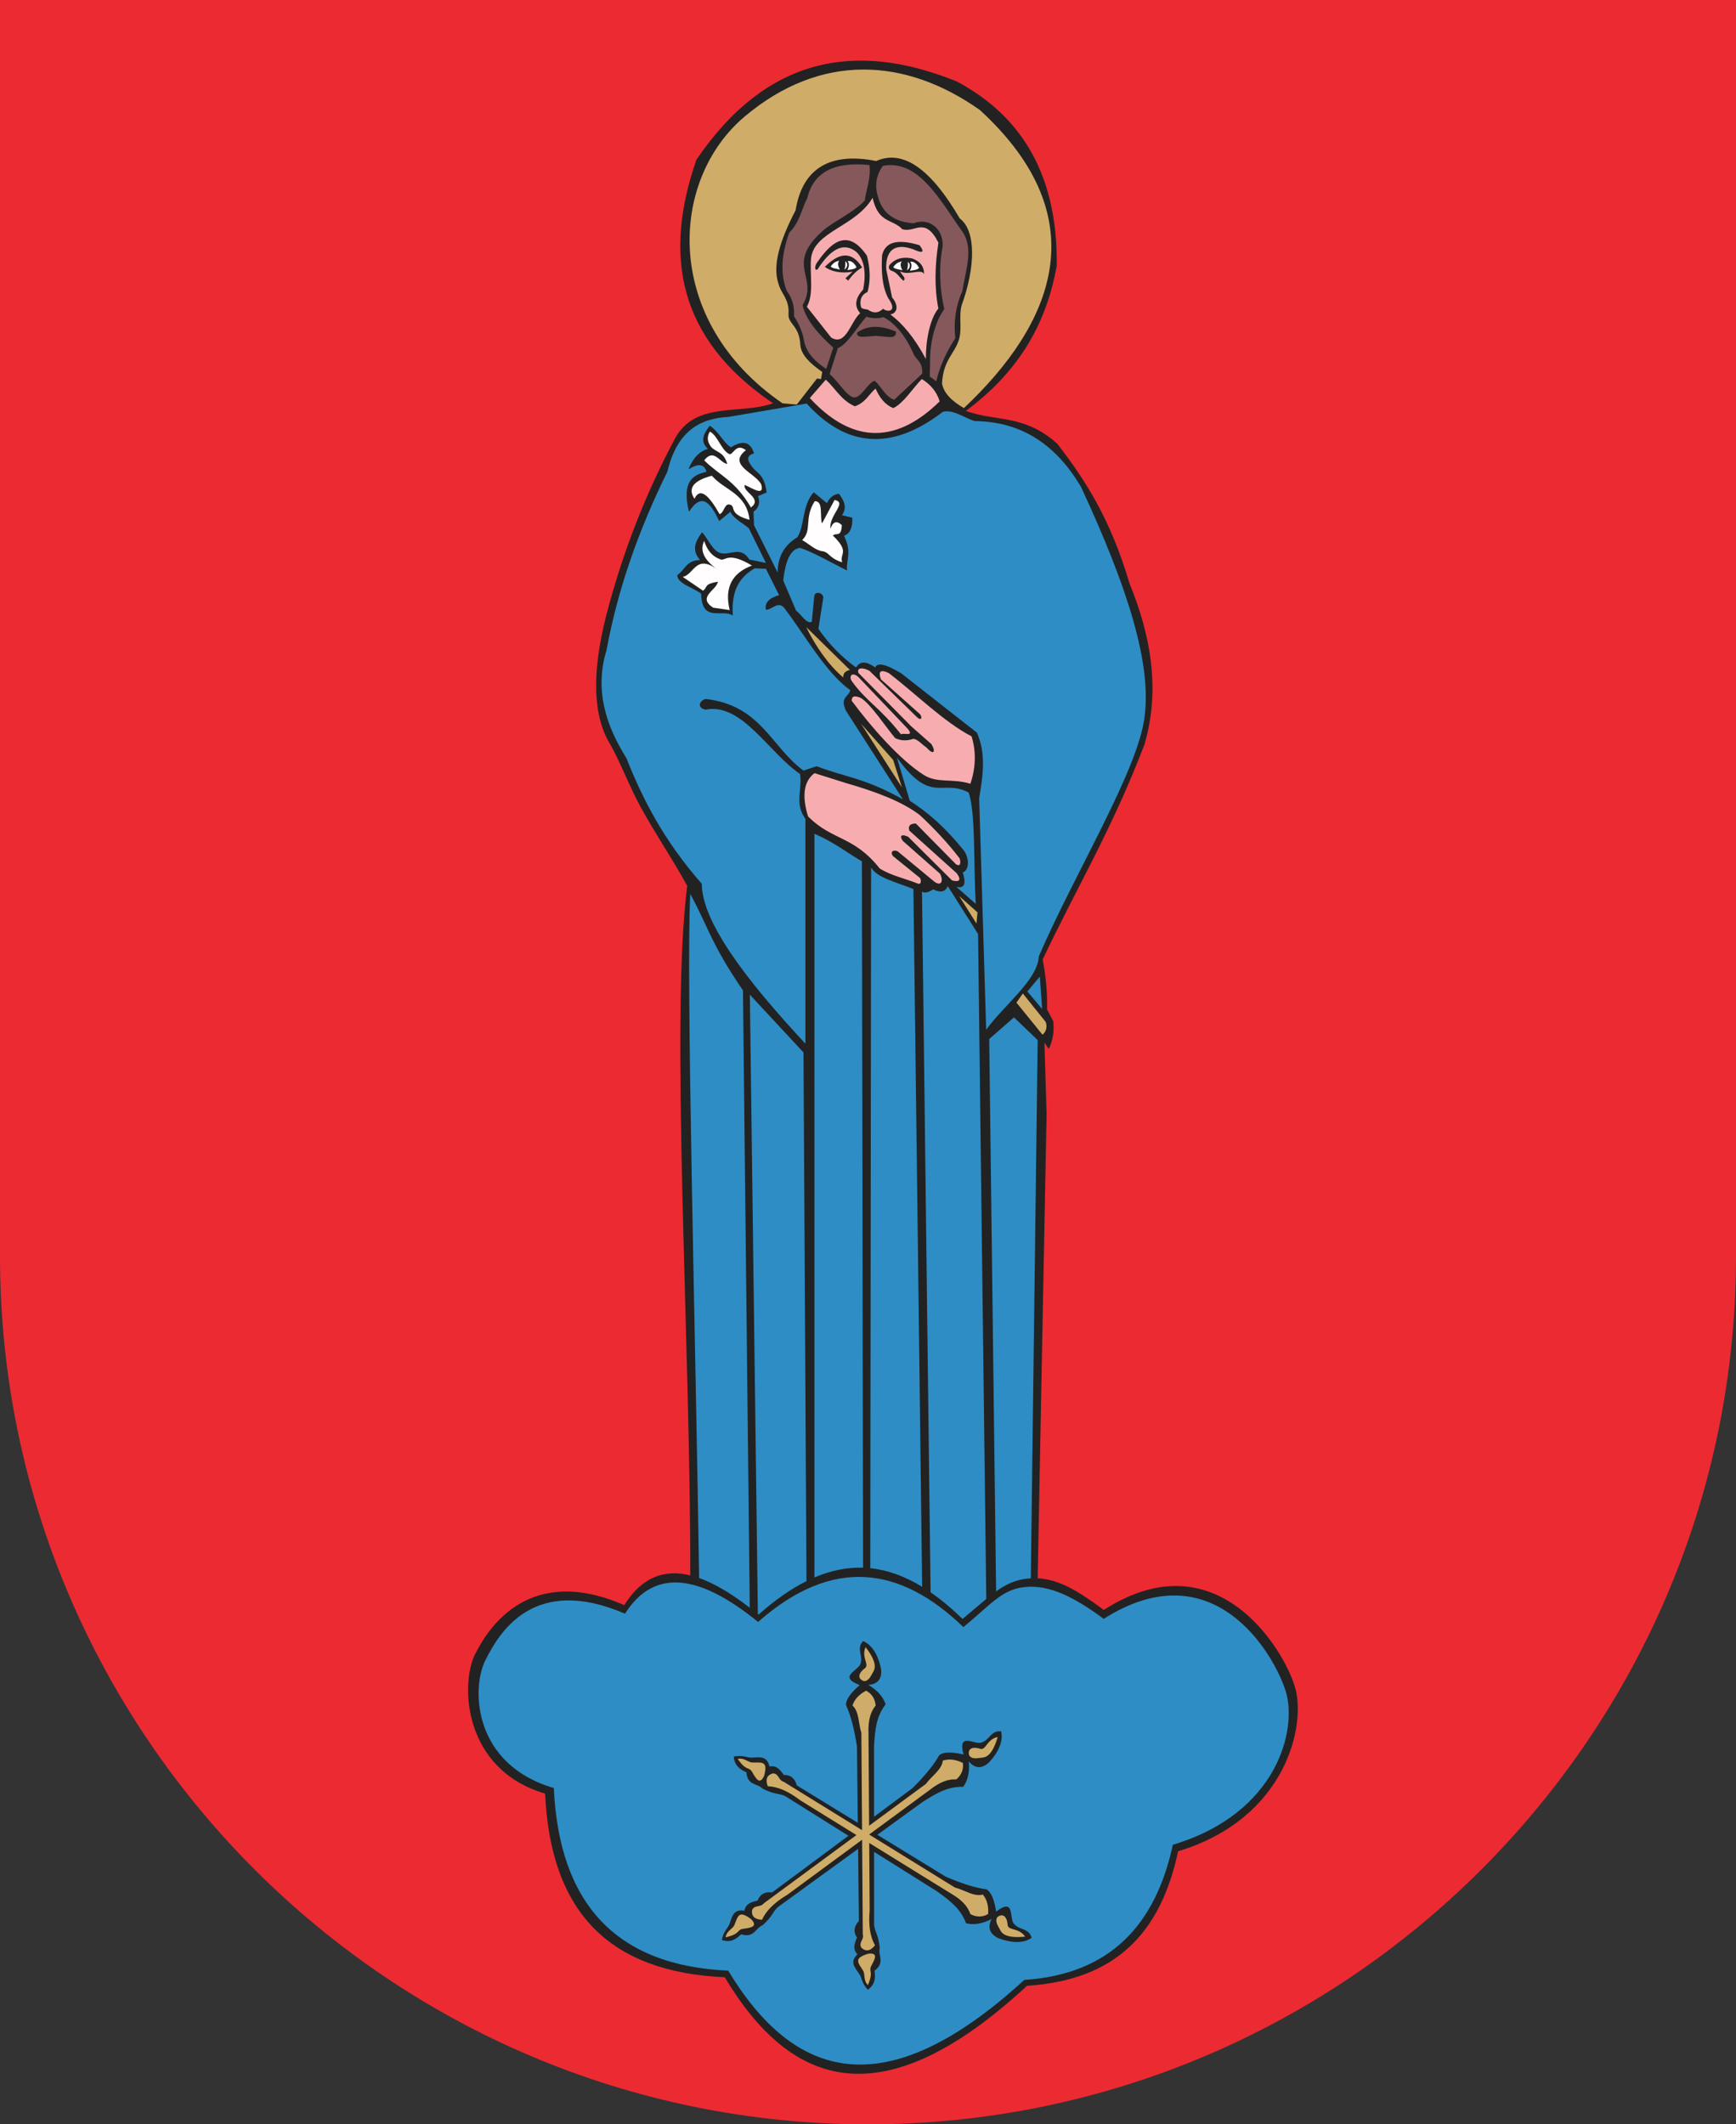
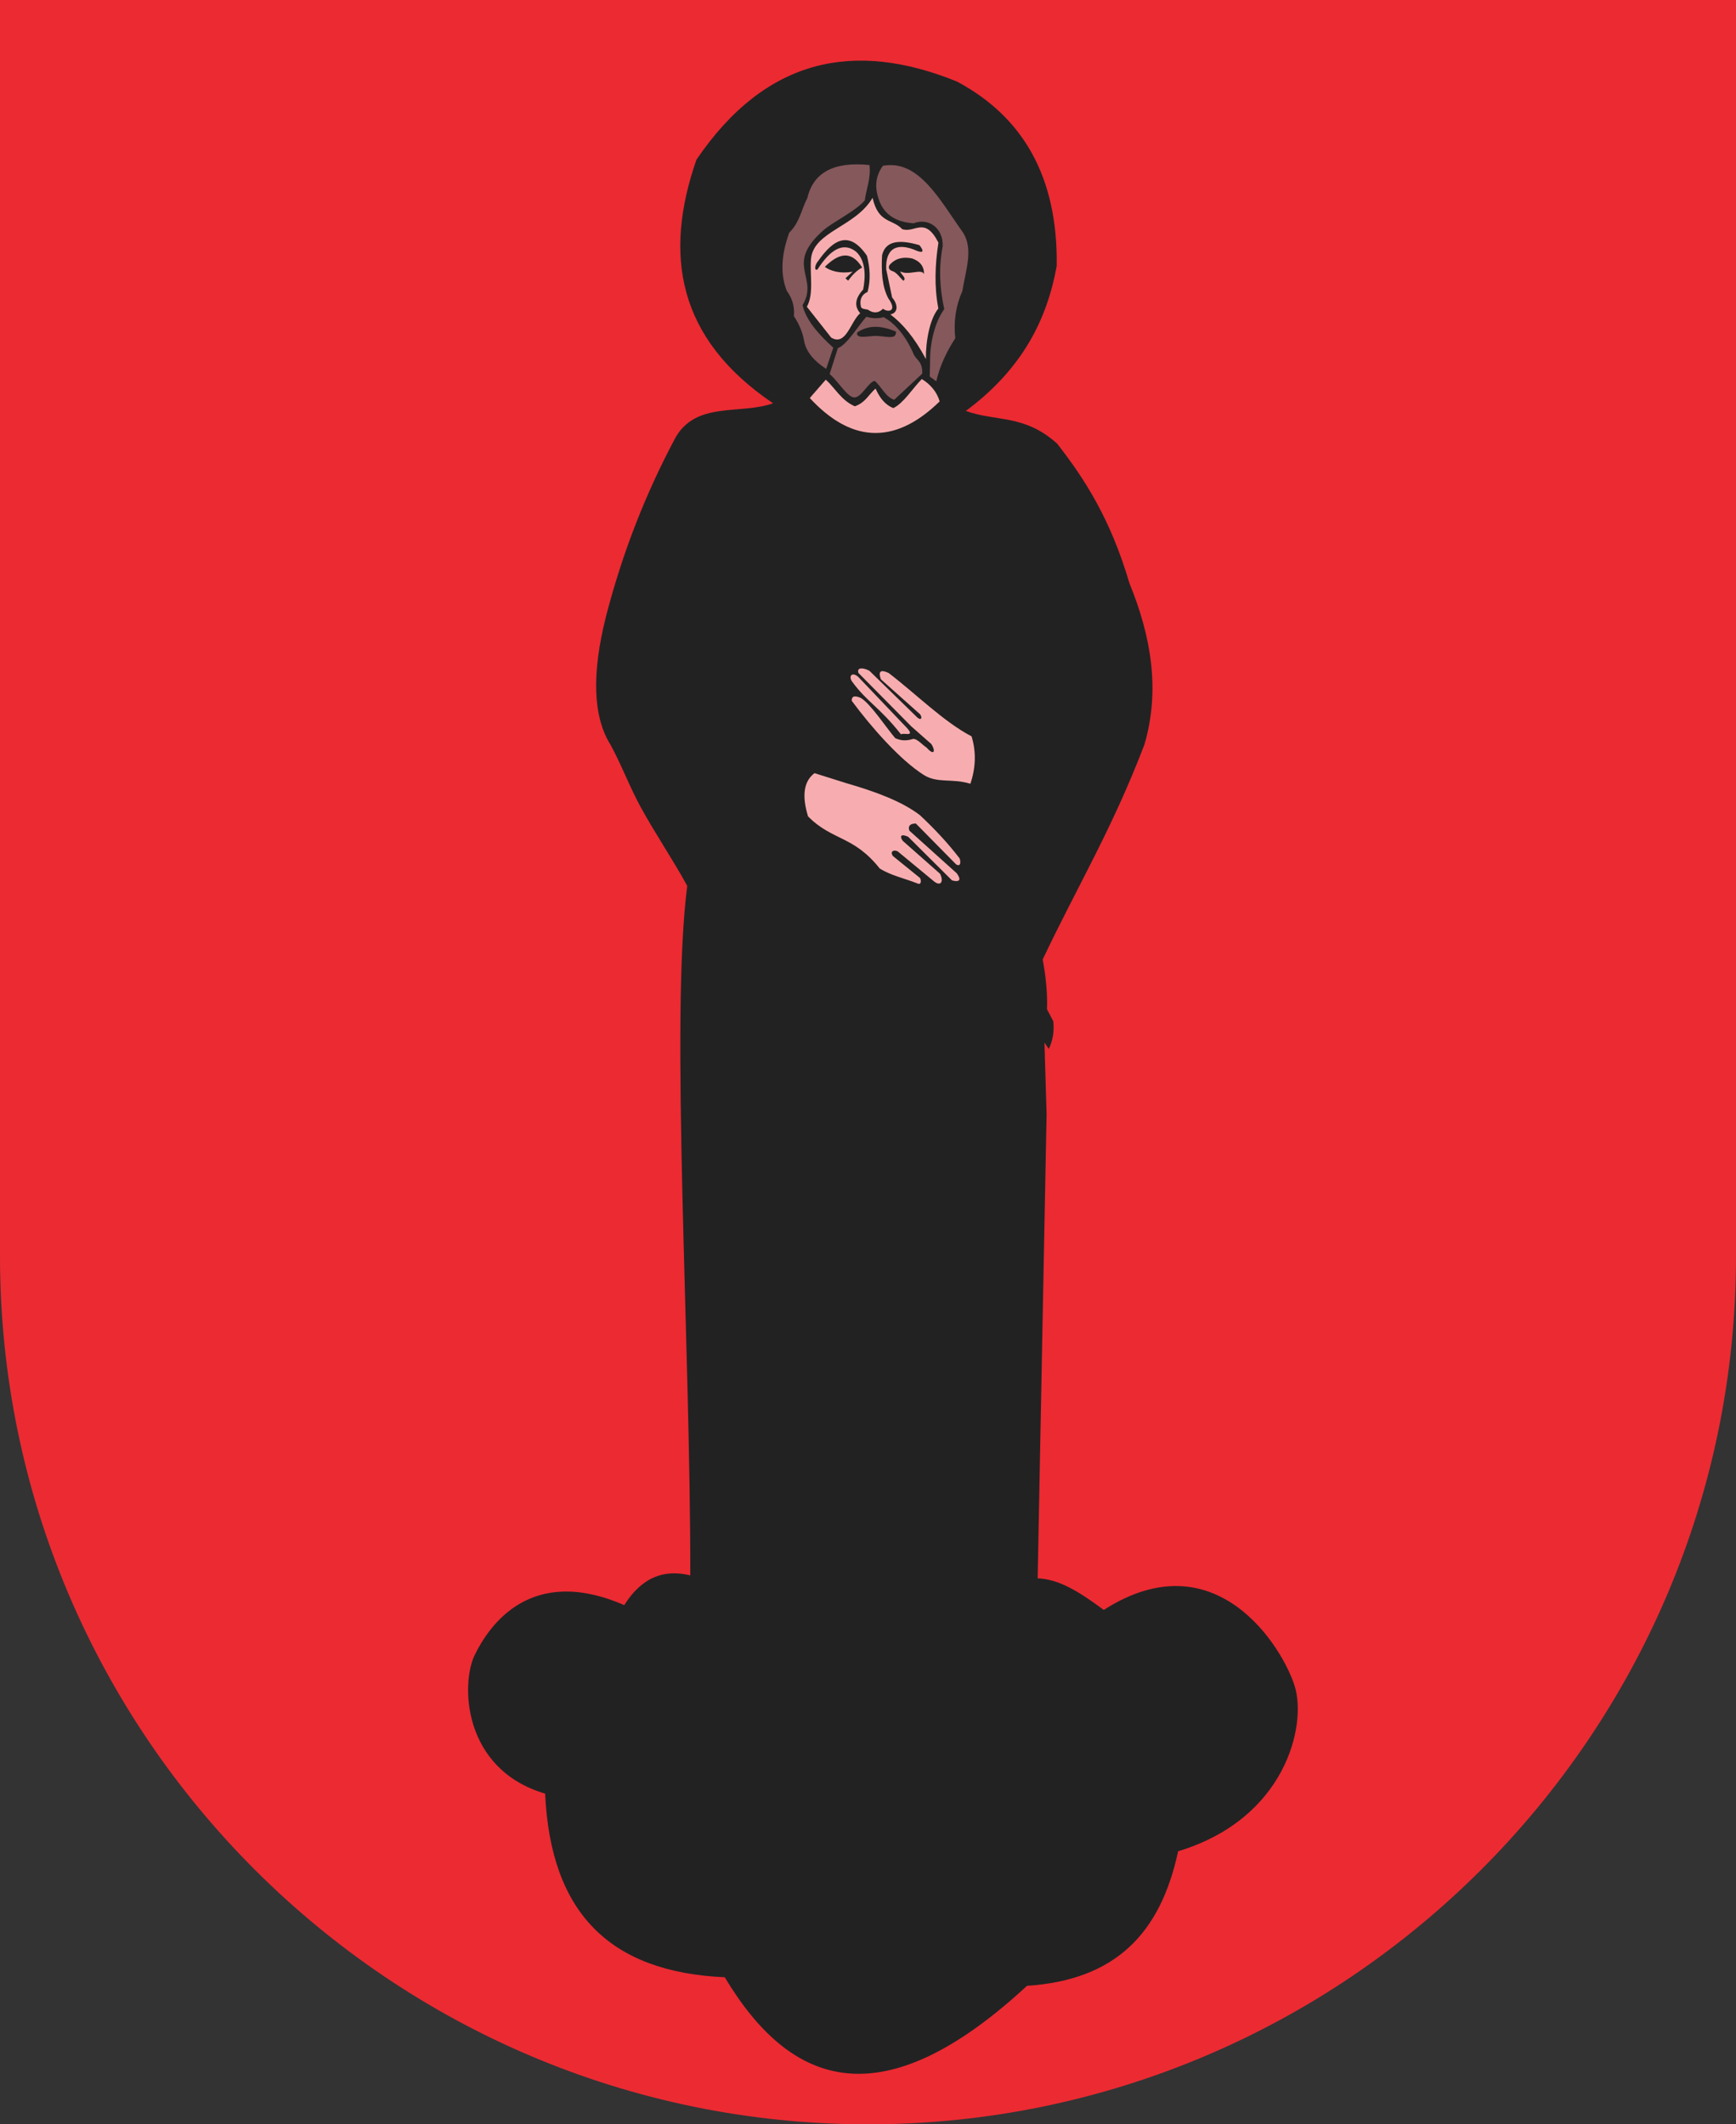
<svg width="523.429" height="640.57">
  <rect width="100%" height="100%" fill="#333333" stroke="none" />
  <defs>
    <marker id="ArrowEnd" viewBox="0 0 10 10" refX="0" refY="5" markerUnits="strokeWidth" markerWidth="4" markerHeight="3" orient="auto">
-       <path d="M 0 0 L 10 5 L 0 10 z" />
-     </marker>
+       </marker>
    <marker id="ArrowStart" viewBox="0 0 10 10" refX="10" refY="5" markerUnits="strokeWidth" markerWidth="4" markerHeight="3" orient="auto">
-       <path d="M 10 0 L 0 5 L 10 10 z" />
-     </marker>
+       </marker>
  </defs>
  <g>
    <path style="stroke:none; fill-rule:evenodd; fill:#ec2a32" d="M 0 0L 523.429 0L 523.429 378.855C 523.429 523 405.863 640.57 261.715 640.57C 117.57 640.57 0 523.003 0 378.855L 0 0" />
    <path style="stroke:none; fill-rule:evenodd; fill:#222222" d="M 188.215 484.007C 159.98 471.722 147.512 490.152 143.179 498.949C 138.847 507.746 139.504 533.515 164.367 540.847C 166.004 576.707 183.746 594.664 218.523 596.218C 238.785 630.031 266.445 638.753 309.656 598.8C 336.23 597.062 349.887 583.125 355.222 558.226C 387.668 548.418 393.976 520.339 390.422 508.597C 386.867 496.863 366.629 463.753 332.801 485.46C 324.754 479.476 319.101 476.222 312.871 475.925L 315.562 335.96L 314.918 314.382L 316.222 316.3C 317.312 313.996 317.945 311.343 317.574 307.941L 315.683 304.343C 315.867 299.332 315.301 294.316 314.39 289.304C 324.621 267.683 335.402 249.898 345.086 224.437C 349.851 208.039 347.094 191.882 340.535 175.847C 334.836 156.468 327.012 144.371 318.75 133.781C 308.887 124.875 300.39 127.207 291.207 123.918C 308.359 111.199 315.715 96.218 318.613 80.207C 318.992 53.183 308.336 35.156 288.527 24.585C 257.789 12.109 231.004 17.25 209.988 48.148C 200.066 76.699 204.121 102.027 233.086 121.605C 223.23 125.148 209.73 120.839 203.519 132.23C 194.781 148.644 187.734 166.414 182.73 185.824C 178.332 203.246 178.793 216.183 184.113 224.632C 187.48 230.828 189.726 237.027 193.097 243.226C 197.426 251.195 202.879 259.164 207.211 267.132C 202.012 307.523 208.203 404.46 208.133 475.039C 200.105 473.074 193.449 475.687 188.219 484.015" />
    <path style="stroke:none; fill-rule:evenodd; fill:#85585b" d="M 258.476 100.234C 261.965 97.91 265.769 98.156 270.168 100C 270.203 102.328 268.133 101.566 264.375 101.285C 261.918 101.253 257.883 102.375 258.48 100.234L 258.476 100.234zM 261.23 95.511C 258.621 98.406 255.367 103.996 252.629 104.972L 250.148 112.785C 252.648 114.882 255.406 119.675 257.527 119.851C 259.808 119.882 261.707 115.308 263.734 114.828C 265.742 116.562 267.109 119.835 269.629 120.542L 278.062 112.671C 278.215 108.902 276.324 108.718 275.453 106.738C 272.933 100.898 269.621 97.367 266.414 95.632C 264.687 96.101 262.961 96.058 261.23 95.507L 261.23 95.511zM 262.16 49.765C 262.633 53.8 261.211 56.886 260.738 60.445C 257.922 63.707 251.09 66.964 248.32 69.394C 236.316 79.933 247.066 83.464 241.988 92.015C 242.933 96.285 246.496 100.558 251.246 104.832L 249.109 111.238C 245.312 108.789 243.097 106.015 242.465 102.929C 242.07 100.398 241.043 97.867 239.379 95.335C 239.613 92.488 238.906 89.957 237.246 87.742C 235.269 82.835 235.508 76.98 237.957 70.175C 241.199 66.933 241.594 63.214 243.414 59.73C 245.234 51.976 251.484 48.652 262.168 49.761L 262.16 49.765zM 266.195 50.003C 264.14 52.851 263.664 56.015 264.773 59.5C 266.117 64.324 269.676 66.937 275.457 67.332C 279.808 65.593 284.398 68.597 284.238 74.214C 283.031 80.542 283.289 86.875 284.711 93.207C 281.703 97.32 280.281 104.023 280.437 109.406L 280.324 113.539L 282.301 114.976C 283.441 110.07 285.523 105.871 288.035 101.988C 287.48 96.925 288.191 92.175 290.168 87.746C 291.269 81.035 293.484 75.179 290.402 70.179C 283.519 60.605 277.109 47.945 266.187 50" />
    <path style="stroke:none; fill-rule:evenodd; fill:#f7adaf" d="M 244.168 120.015L 248.992 114.48C 251.91 117.16 253.672 120.738 257.746 122.519C 260.98 121.375 261.914 118.949 264 117.16C 265.187 119.871 266.801 122.05 269.359 123.054C 272.472 121.546 275.074 117.218 277.933 114.3C 280.453 115.82 282.504 118.152 283.32 121.039C 269.133 134.914 255.972 132.82 244.164 120.019L 244.168 120.015zM 268.484 79.613C 267.605 80.418 267.996 81.437 269.008 81.718C 270.445 82.171 271.254 83.683 272.379 84.668C 273.5 83.863 271.679 82.843 271.433 81.824C 273.961 83.226 277.859 80.843 278.594 82.664C 278.66 80.382 277.472 78.804 275.015 77.925C 272.277 77.367 270.097 77.925 268.484 79.609L 268.484 79.613zM 248.695 80.48C 252.762 76.429 256.605 75.316 259.953 80.66C 258.273 81.578 256.922 82.992 255.722 84.632L 254.914 83.914L 257.074 81.929C 253.347 82.593 250.496 81.753 248.699 80.484L 248.695 80.48zM 263.109 59.621C 257.992 68.433 245.363 69.746 244.531 78.023C 244.117 82.847 245.48 88.562 243.281 92.496L 250.605 101.785C 255.129 104.523 256.441 96.902 259.359 94.46C 257.515 92.316 257.812 89.937 260.25 87.316C 260.883 84.136 261.32 78.8 258.105 75.882C 254.238 72.863 250.367 75.214 246.492 81.242C 245.472 81.851 245.625 79.847 246.668 78.742C 251.25 72.14 256.078 69.312 261.402 77.136C 262.363 80.894 262.543 84.511 261.582 88.035C 259.797 88.808 259.035 90.476 259.633 92.679C 260.097 93.242 260.91 93.195 261.687 93.375C 263.394 94.621 265.031 94.375 266.242 93.089C 267.562 94.253 270.789 94.023 267.832 89.96C 265.926 86.343 265.703 81.781 265.961 76.957C 267.031 72.46 271.379 72.222 277.215 73.921C 278.476 75.48 278.66 76.496 276.414 75.613C 270.519 72.996 266.91 74.808 267.207 81.238L 268.992 89.718C 270.961 92.007 270.695 94.402 268.457 94.812C 272.156 97.582 275.746 101.839 279.168 108.265C 279.109 102.726 280.367 96.128 282.929 93.035C 281.652 86.367 281.926 79.824 282.949 73.152C 278.781 65.054 275.84 70.406 272.027 69.093C 269.051 65.937 264.824 67.425 263.094 59.625L 263.109 59.621zM 245.597 233.121C 242.164 235.71 241.836 240.265 243.633 246.164C 250.941 253.57 257.32 251.894 265.25 261.886C 268.59 263.992 272.754 264.863 276.508 266.351C 277.629 266.949 277.926 265.796 277.398 264.746L 269.23 258.132C 268.262 256.73 269.457 256.148 270.656 256.707L 281.679 265.82C 283.613 267.312 284.625 265.921 283.465 263.5L 272.207 253.558C 271.367 252.453 271.285 251.21 273.812 252.308L 287.039 265.464C 288.722 265.957 290.262 265.789 288.465 263.324L 274.172 250.46C 273.726 249.058 274.379 248.343 276.137 248.32L 288.285 260.648C 289.465 261.39 289.824 260.285 289.355 258.863C 285.805 254.222 281.762 249.91 277.387 245.82C 271.941 241.636 263.988 238.707 255.234 236.171L 245.586 233.136L 245.597 233.121zM 258.773 204.105C 256.746 202.351 255.75 204.105 257.019 205.652C 261.387 211.636 265.137 213.183 271.676 221.445C 272.293 220.828 276.008 222.371 273.531 219.589L 258.773 204.109L 258.773 204.105zM 292.594 236.339C 294.129 231.707 294.437 226.957 292.949 222.046C 284.512 217.636 276.273 209.304 267.937 202.929C 265.508 201.781 264.73 202.421 265.605 204.843L 277.445 215.41C 278.199 216.558 277.711 217.292 276.609 216.378L 262.137 202.265C 260.246 201.25 258.246 201.195 258.832 202.921L 274.734 219L 280.808 224.359C 282.086 226.261 281.816 228.168 279.379 225.429C 278.035 224.558 276.59 222.753 275.347 222.808C 272.73 223.64 271.156 223.117 269.914 222.578C 267.176 219.363 262.336 211.996 259.492 210.433C 257.637 209.632 256.742 209.929 256.812 211.324C 262.84 219.445 271.363 229.113 278.492 233.656C 282.679 236.3 286.972 234.617 292.605 236.335" />
-     <path style="stroke:none; fill-rule:evenodd; fill:#2e8dc5" d="M 298.262 313.308L 300.336 479.871C 303.336 477.734 306.156 476.39 309.758 476.015C 310.109 475.98 310.457 475.953 310.805 475.933L 312.875 313.625L 305.722 306.781L 298.258 313.312L 298.262 313.308zM 277.996 268.863C 279.062 269.589 280.496 268.703 281.387 268.175C 283.562 269.281 285.019 268.953 285.762 267.195L 294.906 281.648L 297.375 482.16C 295.289 483.867 292.992 485.894 290.23 488.183C 287.008 485.046 283.797 482.355 280.582 480.136L 277.996 268.863zM 262.648 261.574L 262.402 472.871C 267.699 473.418 272.887 475.332 278.043 478.48L 275.406 268.089C 270.199 265.949 264.453 264.734 262.652 261.574L 262.648 261.574zM 245.555 251.41L 245.555 475.668C 250.578 473.523 255.449 472.57 260.222 472.726L 259.879 259.726C 255.105 256.957 251.59 254.003 245.558 251.414L 245.555 251.41zM 226.09 299.933L 242.265 317.351L 243.164 476.769C 238.496 479.093 233.687 482.441 228.695 486.886C 228.633 486.835 228.57 486.785 228.508 486.734L 226.09 299.929L 226.09 299.933zM 208.129 269.558C 213.422 279.25 214.414 284.636 224.015 298.636L 226.062 484.792C 220.555 480.535 215.461 477.48 210.797 475.828C 209.762 404.117 206.769 293.851 208.129 269.562L 208.129 269.558zM 271.601 202.949C 267.066 200.238 264.488 199.683 263.871 201.281C 260.847 199.07 259.172 199.558 258.109 201.269C 253.961 198.265 250.031 194.382 246.762 189.613L 248.254 180.058C 247.933 178.585 245.847 178.289 245.527 179.605L 244.769 187.488C 243.199 188.289 241.621 185.269 240.047 184.16L 236.148 175.031C 236.785 169.527 238.16 165.613 241.152 165.207C 244.523 166.156 250.836 169.753 255.383 172.027C 255.082 168.542 256.98 166.671 254.476 161.566C 256.289 160.921 257.121 159.093 256.976 156.097L 253.871 155.355C 255.535 152.957 254.445 150.906 252.969 148.902C 251.363 149.054 250.148 149.996 249.324 151.718L 245.363 148.449C 241.793 152.238 242.633 158.824 240.383 162.027C 236.453 164.386 234.484 167.925 234.472 172.64L 227.347 158.39L 227.199 154.296C 228.828 153.125 229.285 151.558 228.562 149.597L 231.148 148.503C 230.41 142.453 227.91 142.867 226.289 140.046C 225.078 138.347 225.429 137.238 227.347 136.71C 226.125 132.796 223.555 132.925 220.375 134.894C 217.961 133.308 216.867 130.253 214.008 128.375C 212.199 130.703 210.933 133.035 213.449 135.367C 210.902 136.05 208.945 138.109 207.57 141.539C 210.558 139.632 212.371 139.875 213.008 142.273C 208.883 143.191 205.547 145.14 207.719 154.324C 211.738 148.125 214.383 151.906 216.832 157.117L 220.211 154.324C 221.336 156.578 223.933 157.652 225.797 159.32L 230.941 169.753L 225.945 168.726C 223.398 164.562 220.262 167.453 217.422 166.816C 214.926 166.328 213.601 162.605 211.691 160.496C 209.726 163.14 208.351 165.835 211.105 168.875C 206.894 168.921 206.5 171.91 204.199 173.429C 204.246 176.023 209 177.152 211.398 179.015C 211.64 187.98 217.765 183.425 220.953 185.628C 220.609 179.918 221.633 174.726 227.566 171.371L 230.945 171.515L 234.914 179.453C 231.828 180.332 230.504 181.804 230.945 183.863C 232.953 183.91 234.812 180.582 236.969 184.007C 242.75 191.652 249.117 202.968 256.371 208.113C 255.933 210.168 253.14 210.168 255.051 214.285L 272.246 241.039C 260.437 234.425 254.949 234.425 246.23 231.046L 242.262 232.367C 232.414 225.164 229.476 212.671 212.715 210.757C 210.512 211.539 210.363 213.5 212.715 213.988C 223.691 211.785 231.726 226.921 241.23 233.39C 241.965 238.14 239.469 242.308 242.844 246.914L 242.844 314.71C 224.535 295.062 211.656 277.851 211.601 266.5C 200.082 253.378 193.75 240.902 188.871 228.613C 182.519 218.48 179.273 207.828 182.875 196.031C 186.347 177.21 192.777 159.375 201.226 142.214C 204.074 130.183 210.922 126.14 219.578 125.73L 243.219 121.687C 254.988 134.656 268.551 136.269 284.281 124.175C 287.492 123.378 290.707 126.039 293.922 126.972C 306.765 127.113 317.734 132.882 325.965 146.878C 340.258 177.656 347.156 200.058 345.121 215.996C 343.308 232.054 323.679 263.949 313.207 288.421C 312.867 295.535 302.633 303.144 297.344 310.507L 295.234 240.64C 296.41 233.652 297.34 227.242 294.551 220.918L 271.625 202.949L 271.601 202.949zM 270.433 228.429C 280.851 242.82 283.847 234.703 292.039 238.957C 294.246 244.96 293.488 261.355 294.215 272.554L 288.363 267.433C 291.058 268.031 291.242 266.121 290.281 263.062C 291.914 262.558 292.543 259.582 290.793 256.695C 284.515 248.871 279.265 244.656 274.308 241.453L 270.433 228.437L 270.433 228.429zM 309.773 298.964L 313.531 294.472L 314.215 304.253L 309.773 298.968L 309.773 298.964zM 188.445 486.589C 160.879 474.707 150.527 492.234 146.297 500.742C 142.066 509.25 142.707 532.07 166.98 539.16C 168.578 573.843 185.597 592.718 219.555 594.222C 239.336 626.929 266.648 635.664 308.836 597.019C 334.785 595.335 348.422 580.351 353.633 556.269C 385.308 546.781 391.168 521.429 387.695 510.074C 384.222 498.722 365.816 467.144 332.789 488.144C 323.648 481.41 316.32 477.8 308.941 478.562C 302.012 479.277 298.66 483.921 290.484 490.632C 271.406 472.226 250.976 469.324 228.578 489.078C 211.316 475.027 197.418 472.437 188.449 486.589L 188.445 486.589zM 261.679 599.992C 259.66 597.835 260.019 596.484 258.902 594.96C 257.469 593 256.308 591.437 258.535 589.265C 257.055 587.839 257.582 586.074 258.394 584.257C 257.25 582.589 257.441 580.921 258.965 579.25L 258.73 557.496L 234.461 575.125C 232.847 576.714 233.008 577.769 229.941 580.527C 227.726 581.367 227.496 584.46 223.453 583.269C 221.058 585.66 219.305 585.519 217.644 585.007C 218.203 582.105 219.504 581.605 220.082 579.804C 220.824 577.488 221.406 575.632 224.472 576.16C 224.754 574.121 226.496 573.511 228.437 573.105C 229.113 571.203 230.578 570.375 232.824 570.628L 255.812 553.558L 236.691 541.566C 234.613 540.664 233.695 541.207 229.996 539.39C 228.387 537.648 225.433 538.589 225.027 534.394C 221.914 533.062 221.394 531.382 221.246 529.656C 224.148 529.093 225.097 530.109 226.984 529.976C 229.41 529.8 231.351 529.652 232.004 532.691C 234 532.195 235.215 533.578 236.32 535.23C 238.34 535.152 239.652 536.199 240.258 538.375L 258.637 549.636L 258.387 526.593C 257.496 520.851 256.375 516.918 255.101 514.226C 254.976 512.406 256.683 510.324 259.226 508.117C 252.176 505.437 259.429 503.617 259.531 501.363C 260.195 499.187 258.144 497.011 260.238 494.835C 262.191 495.699 264.578 497.851 265.676 503.433C 265.91 506.312 264.625 507.855 261.808 508.066C 264.5 509.632 266.242 511.582 267.031 513.91C 264.148 517.66 263.84 521.695 263.531 526.449L 263.535 547.812L 275.086 539.234C 279.207 535.136 281.73 531.921 283.16 529.308C 284.558 528.136 287.25 528.296 290.531 529.058C 288.558 521.781 294.293 526.582 296.176 525.343C 298.324 524.609 298.879 521.664 301.875 522.085C 302.324 524.175 301.984 527.367 298.113 531.539C 295.922 533.421 293.914 533.285 292.094 531.132C 292.406 534.234 291.855 536.785 290.433 538.792C 285.707 538.664 282.258 540.781 278.23 543.32L 264.543 553.261L 285.144 565.886C 290.48 568.183 294.41 569.328 297.367 569.679C 298.976 570.539 299.832 573.097 300.347 576.421C 306.367 571.875 304.047 578.988 305.902 580.273C 307.387 581.992 310.324 581.41 311.051 584.343C 309.281 585.539 306.191 586.414 300.879 584.375C 298.316 583.046 297.691 581.132 299.015 578.636C 296.254 580.085 293.679 580.523 291.285 579.949C 289.644 575.515 286.39 573.109 282.531 570.316L 263.543 558.406L 263.547 580.566C 263.883 582.804 264.832 583.296 265.262 587.398C 264.644 589.687 267.008 591.691 263.672 594.265C 264.199 597.609 263.055 598.941 261.672 599.988" />
-     <path style="stroke:none; fill-rule:evenodd; fill:#d0ac69" d="M 243.07 189.07L 256.269 202.023C 255.109 202.285 254.211 202.808 254.246 204.269C 249.832 200.609 245.695 194.531 243.074 189.07L 243.07 189.07zM 259.644 218.261L 269.289 229.144L 271.937 237.418L 259.64 218.261L 259.644 218.261zM 289.203 270.191L 294.73 275.113L 294.418 278.48L 289.207 270.187L 289.203 270.191zM 308.402 299.582L 306.469 302.324L 314.312 311.984C 315.316 311.386 315.91 309.558 315.273 308.136L 308.402 299.582zM 247.922 112.156L 247.547 114.324L 246.336 114.14L 240.242 121.98L 235.957 121.625C 199.683 96.769 201.664 54.398 224.523 35.144C 247.379 15.894 272.922 17.257 295.457 33.179C 331.308 66.085 317.262 97.964 290.633 123.054C 286.89 120.898 284.48 118.441 284.023 115.55C 284.508 108.132 288.035 106.609 289.238 102.046C 290.058 98.929 289.097 95.269 289.918 92.148C 294.168 80.527 294.305 69.523 289.383 65.882C 280.988 51.48 272.586 44.851 264.191 48.554C 250.535 45.835 241.961 50.539 239.894 63.382C 235.074 72.671 232.871 80.058 234.715 85.539C 235.488 88.574 238.047 90.183 237.75 94.648C 237.515 97.796 241.027 97.968 241.32 104.117C 241.586 107.062 244.328 109.683 247.929 112.156L 247.922 112.156zM 297.926 577.144C 298.117 574.742 297.586 572.785 296.32 571.265C 293.758 572.062 290.711 569.859 287.906 569.16L 262.066 553.191L 262.066 553.171L 280.285 539.757C 283.398 537.32 285.863 536.418 288.371 536.55C 289.929 535.183 290.574 533.527 290.312 531.593C 288.156 530.519 286.137 530.285 284.262 530.894C 284.047 533.57 280.867 535.574 279.168 537.918L 262.051 550.531L 261.867 522.718C 261.726 518.765 262.441 516.242 264.019 514.289C 263.828 512.222 262.871 510.726 261.152 509.804C 259.015 510.914 257.64 512.41 257.027 514.289C 259.066 516.035 258.82 519.789 259.715 522.539L 259.922 551.875L 236.332 537.296C 234.555 536.742 234.957 534.859 233.07 534.742C 231.25 535.218 230.719 536.511 231.484 538.613C 234.457 538.718 237.73 540.136 241.305 542.871L 258.234 553.343L 230.355 573.882C 229.176 575.324 227.578 574.246 226.765 575.957C 226.535 577.824 227.531 578.796 229.769 578.875C 230.976 576.156 233.515 573.648 237.383 571.351L 259.937 554.746L 260.137 583.167C 260.609 584.968 258.801 585.628 259.707 587.292C 261.082 588.578 262.457 588.339 263.832 586.578C 262.344 584.007 261.805 580.476 262.219 575.996L 262.082 555.73L 286.609 570.902C 290.035 572.882 291.789 574.832 292.605 577.207C 294.453 578.14 296.23 578.125 297.926 577.164L 297.926 577.144zM 300.734 578.062C 299.836 579.339 300.949 580.757 301.597 582.023C 302.101 583.011 303.351 584.542 309.086 583.98C 307.23 581.171 303.941 582.261 303.816 580.41C 303.676 578.324 302.64 576.66 300.73 578.062L 300.734 578.062zM 261.855 589.109C 264.707 588.804 263.969 590.441 262.746 592.71C 261.726 594.609 263.555 594.21 261.676 598.578C 260.265 597.164 260.914 595.347 260.238 594.242C 258.746 591.812 257.195 590.492 261.855 589.105L 261.855 589.109zM 226.539 578.761C 228.461 580.886 226.699 581.253 224.148 581.601C 222.012 581.886 223.41 583.136 218.769 584.175C 219.086 582.207 220.937 581.664 221.429 580.464C 222.519 577.832 222.679 575.8 226.539 578.761zM 230.359 535.57C 229.105 538.148 228.109 536.652 226.836 534.414C 225.773 532.539 225.133 534.3 222.441 530.386C 224.387 529.945 225.578 531.457 226.875 531.472C 229.726 531.5 231.668 530.894 230.359 535.574L 230.359 535.57zM 260.418 506.914C 261.98 507 262.586 505.3 263.316 504.074C 263.879 503.125 264.515 501.25 260.992 496.691C 259.601 499.753 262.269 501.964 260.769 503.05C 259.078 504.277 258.219 506.042 260.422 506.91L 260.418 506.914zM 292.215 529.316C 293.062 530.628 294.793 530.121 296.211 529.988C 297.312 529.89 299.203 529.304 300.82 523.769C 297.523 524.441 297.305 527.898 295.543 527.324C 293.555 526.679 291.625 527.019 292.215 529.308" />
-     <path style="stroke:none; fill-rule:evenodd; fill:#fffdfd" d="M 212.32 163.097C 213.144 165.691 214.57 167.769 217.324 168.71C 218.801 169.113 219.59 166.25 226.722 170.539C 220.633 172.812 218.394 177.289 220.012 183.964L 215.008 183.234C 210.129 180.011 215.984 178.027 216.472 175.421C 211.976 176.109 213.465 177.21 211.957 178.105L 205.855 173.957C 209.355 173.226 209.758 166.921 216.355 171.761C 212.262 168.875 210.918 165.984 212.328 163.093L 212.32 163.097zM 226.41 153.011C 230.129 150.339 223.738 148.285 224.566 146.234C 227.101 147.371 230.519 149.687 229.539 146.132C 227.996 142.675 219.117 140.25 224.902 135.757C 221.789 133.343 221.027 137.531 219.793 136.875C 217.433 135.625 216.414 131.367 214.039 130.14C 213.078 131.699 213.219 133.253 214.453 134.812C 216.062 136.507 218.187 136.14 219.285 139.902C 216.969 139.539 215.265 135.042 212.328 138.804C 216.883 143.402 221.547 144.695 226.414 153.011L 226.41 153.011zM 241.867 162.855C 244.984 159.777 242.324 156.386 245.648 151.136C 248.34 151.003 247.113 155.609 247.844 157.847L 251.625 150.769C 255.652 151.488 249.879 155.3 250.398 159.425C 251.125 157.277 252.269 156.914 253.824 158.335C 253.652 162.281 252.035 160.449 251.14 161.507C 256.41 166.566 253.012 166.878 253.945 169.562C 249.765 168.238 250.187 166.523 247.902 166.207C 245.785 165.914 243.875 163.972 241.859 162.851L 241.867 162.855zM 209.39 150.402C 207.289 147.257 209.039 144.937 214.64 143.445C 218.422 147.878 225.097 148.703 225.992 156.75C 219.652 154.972 221.847 152.957 220.34 152.261C 218.406 151.371 218.414 154.648 216.961 155.031C 213.664 149.207 211.039 146.871 209.394 150.402L 209.39 150.402zM 254.883 78.753C 255.742 79.378 255.633 80.66 254.597 81.289C 254.871 80.539 254.937 79.503 254.883 78.753zM 253.047 78.593C 251.871 78.937 251.363 79.125 250.472 80.359C 251.066 81.046 252.367 80.953 253.226 81.335C 252.805 80.464 252.394 79.468 253.051 78.593L 253.047 78.593zM 255.594 78.722C 256.617 78.523 257.578 79.281 258.25 80.57C 257.613 81.312 256.289 81.246 255.496 81.464C 255.918 80.593 256.246 79.597 255.59 78.722L 255.594 78.722zM 273.742 78.964C 274.601 79.589 274.492 80.871 273.457 81.5C 273.73 80.75 273.797 79.714 273.742 78.964zM 271.902 78.804C 270.726 79.144 270.219 79.335 269.328 80.57C 269.922 81.257 271.222 81.164 272.082 81.546C 271.66 80.675 271.25 79.679 271.906 78.804L 271.902 78.804zM 274.453 78.933C 275.476 78.734 276.437 79.492 277.109 80.777C 276.472 81.519 275.148 81.457 274.355 81.671C 274.781 80.8 275.105 79.804 274.449 78.933" />
  </g>
</svg>